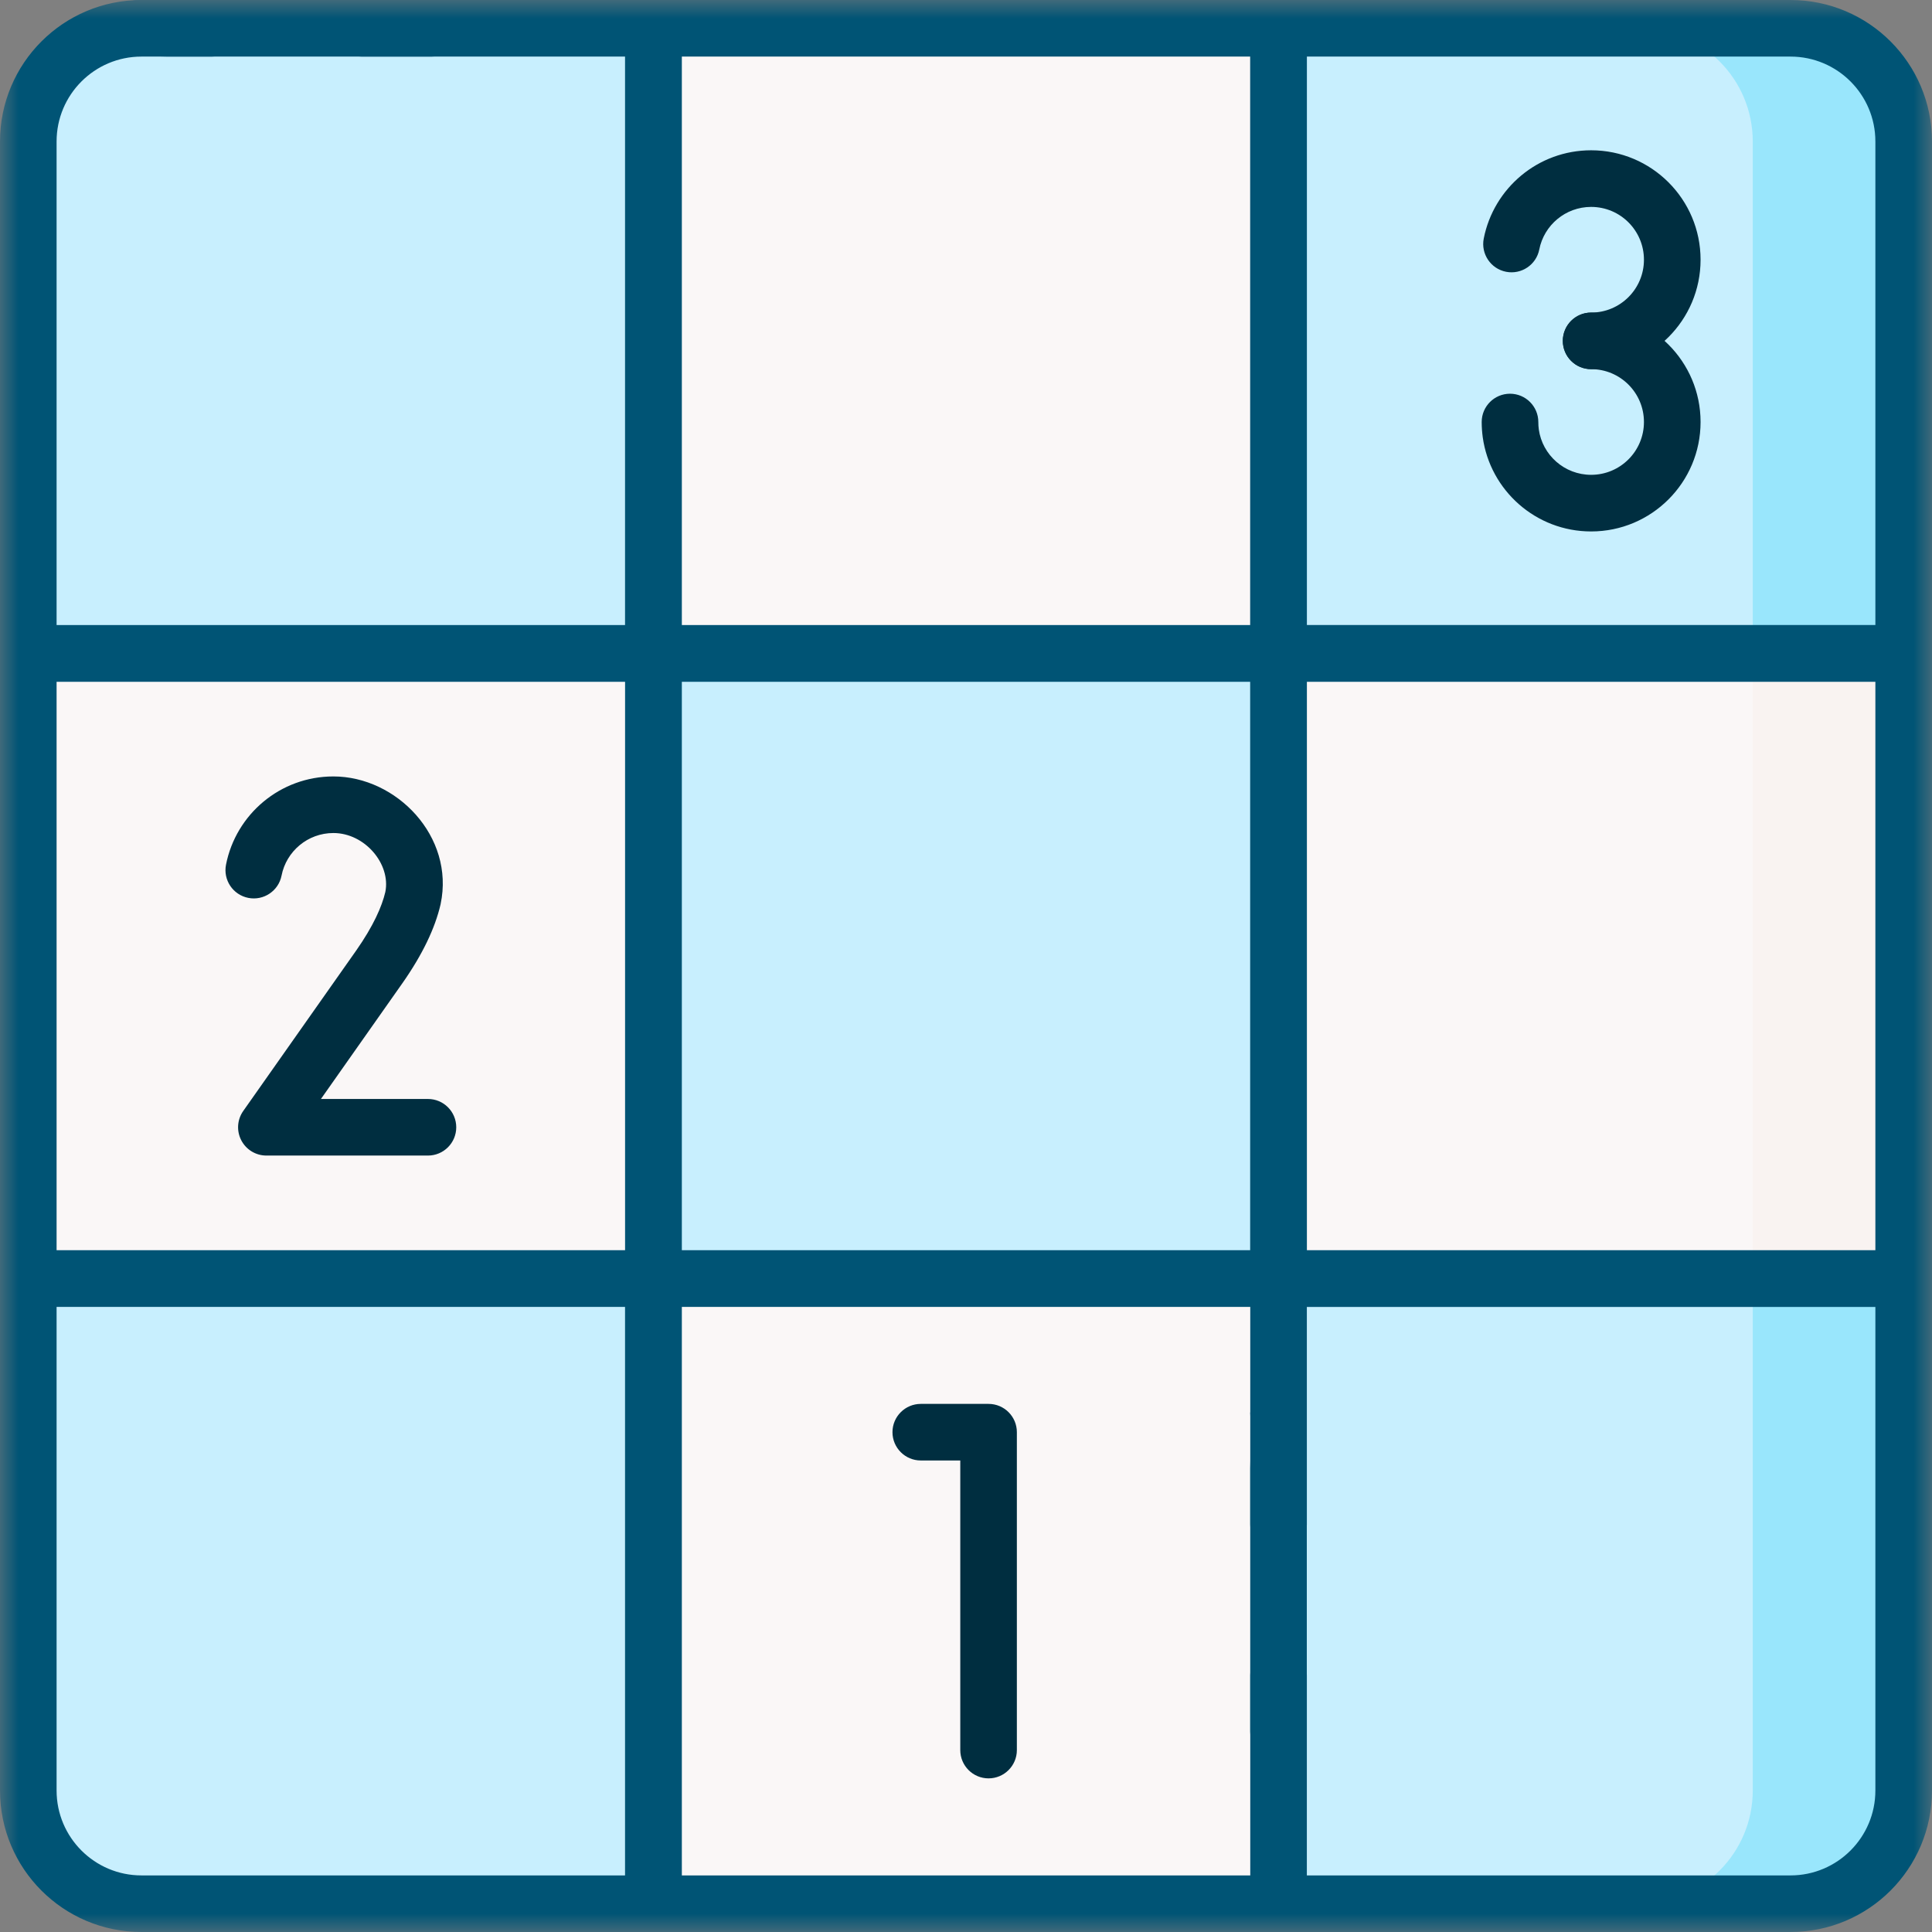
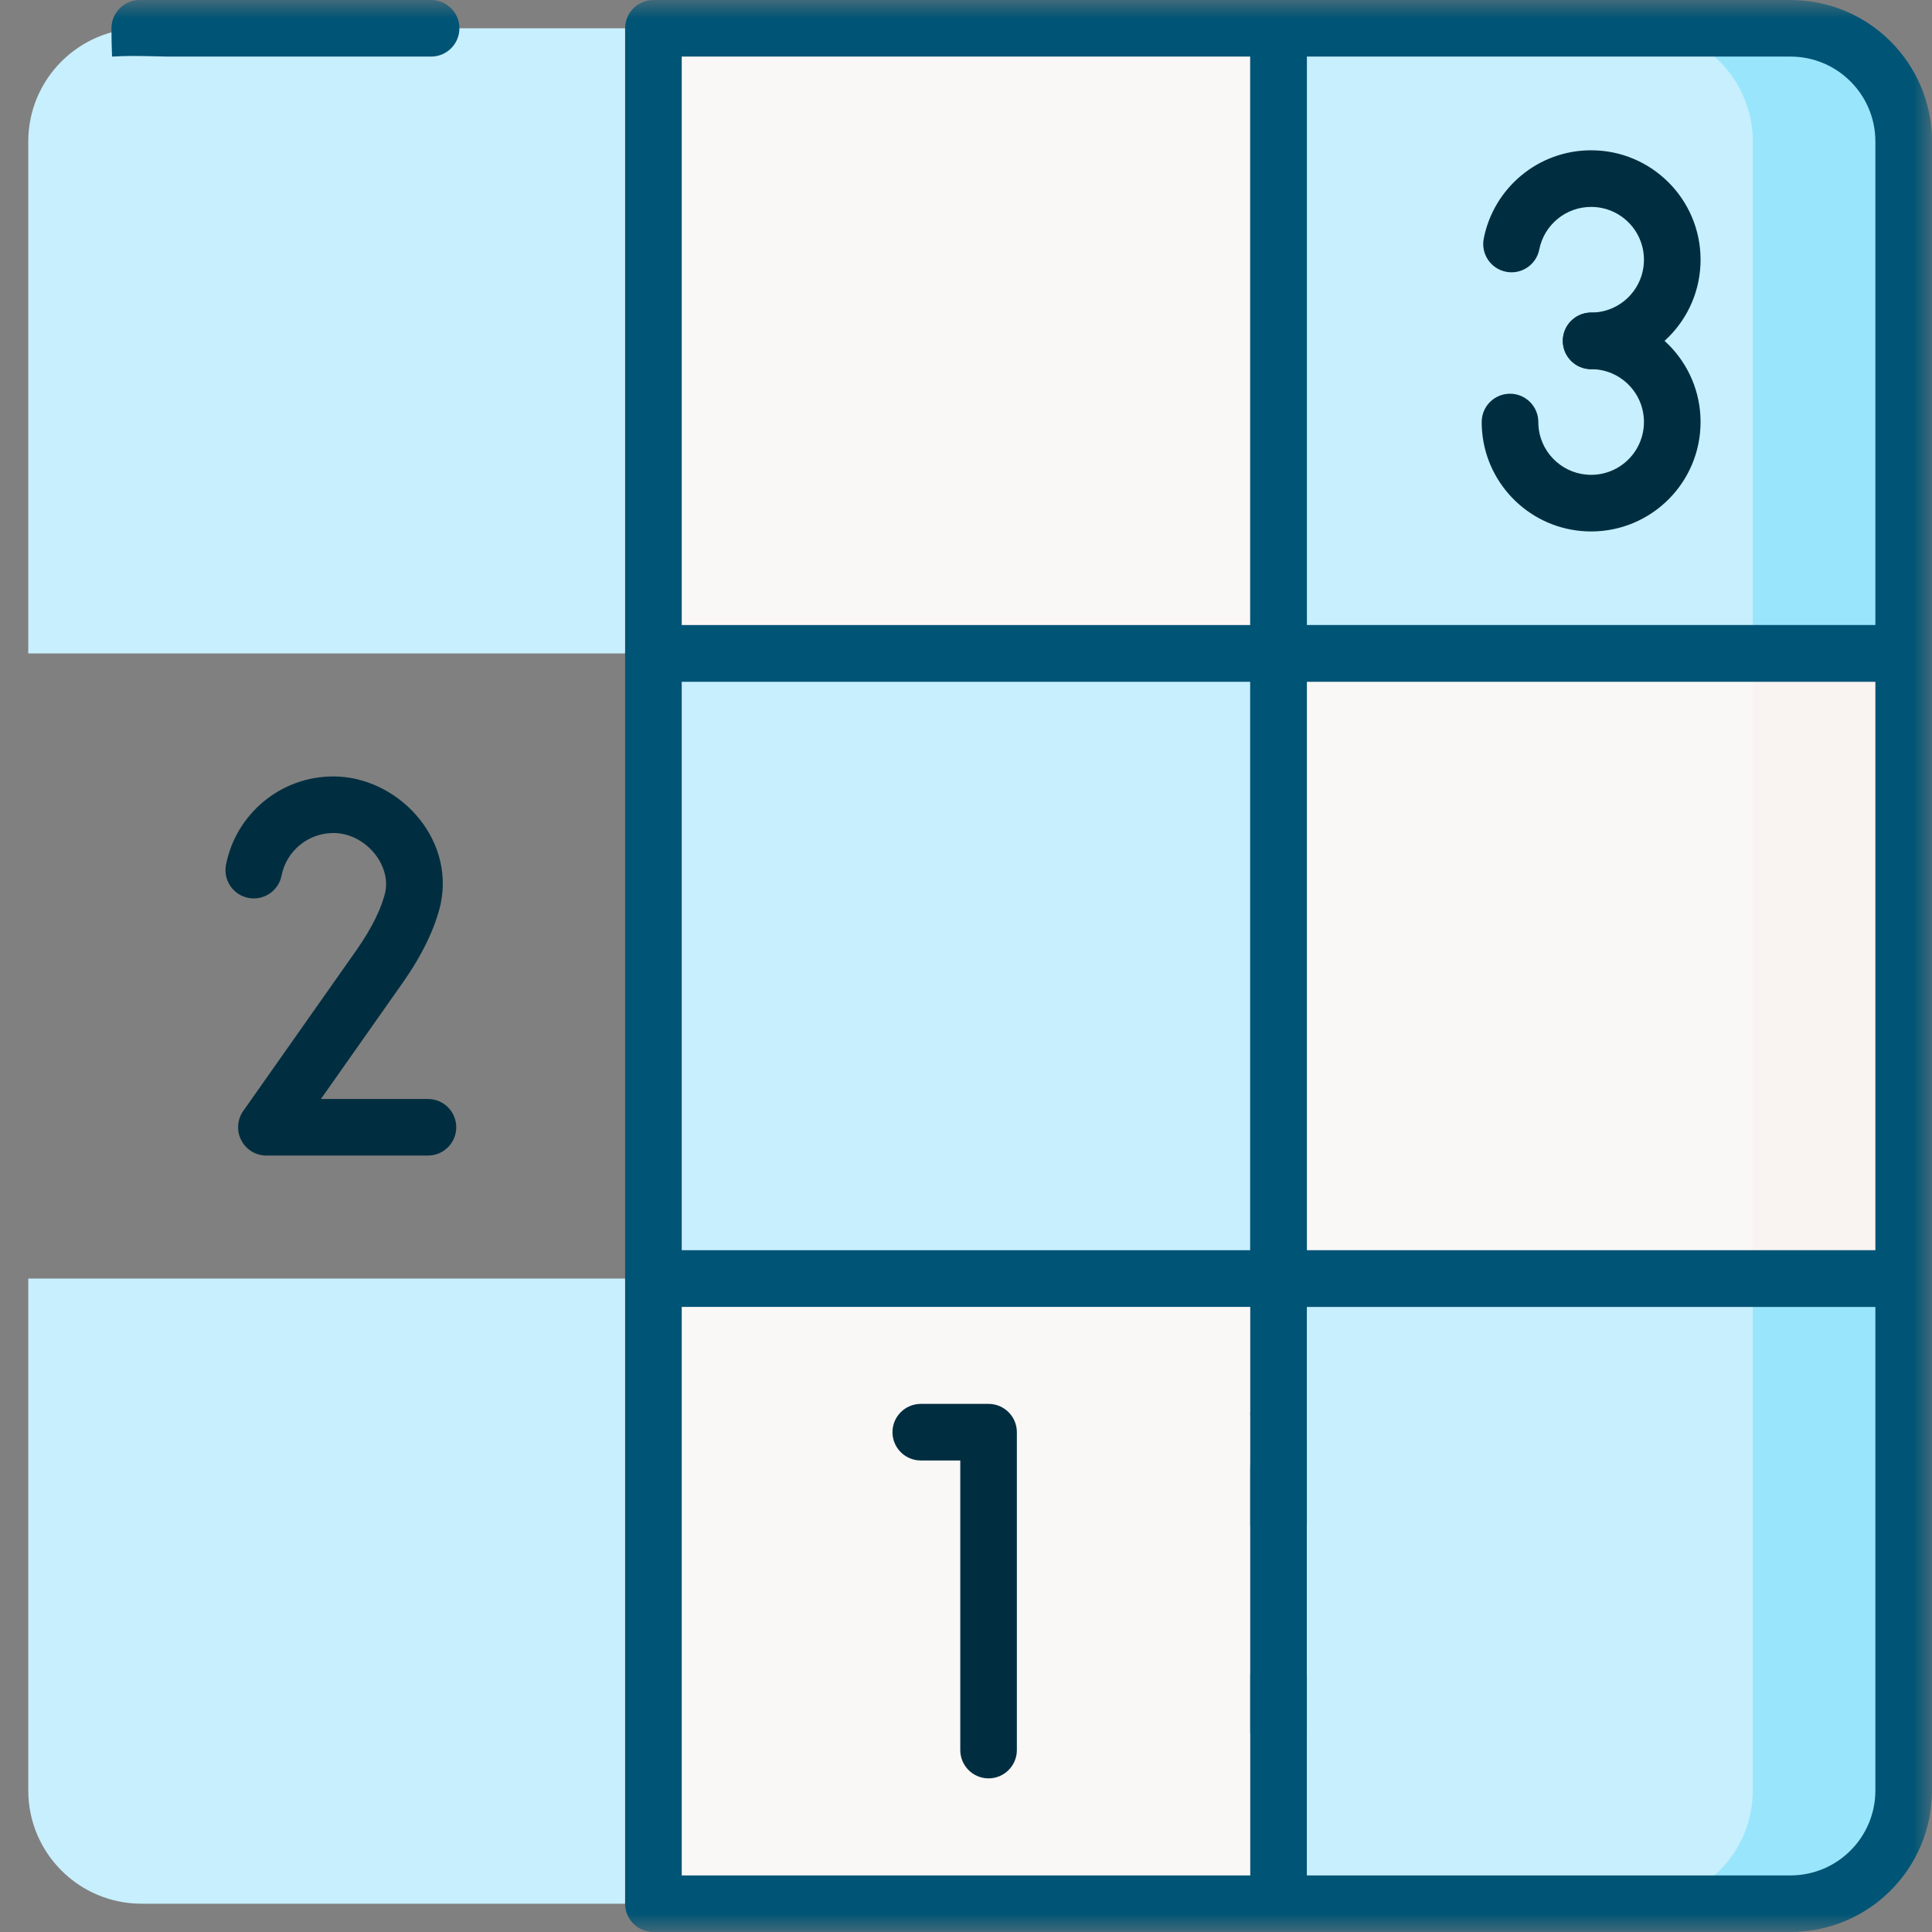
<svg xmlns="http://www.w3.org/2000/svg" width="52" height="52" viewBox="0 0 52 52" fill="none">
  <rect x="0" y="0" width="52" height="52" fill="#808080" stroke="none" />
  <mask id="mask0_645_2186" style="mask-type:luminance" maskUnits="userSpaceOnUse" x="0" y="0" width="52" height="52">
    <path d="M0 -3.8147e-06H52V52H0V-3.8147e-06Z" fill="white" />
  </mask>
  <g mask="url(#mask0_645_2186)">
    <path d="M17.587 17.587H0.761V3.808C0.761 2.126 2.126 0.762 3.808 0.762H17.587V17.587Z" fill="#C8EFFE" />
    <path d="M34.413 17.587H17.587V0.762H34.413V17.587Z" fill="#FAF7F7" />
    <path d="M51.238 17.587H34.413V0.762H48.191C49.874 0.762 51.238 2.126 51.238 3.808V17.587Z" fill="#C8EFFE" />
    <path d="M48.191 0.762H44.129C45.812 0.762 47.176 2.126 47.176 3.809V17.587H51.238V3.809C51.238 2.126 49.874 0.762 48.191 0.762Z" fill="#99E6FC" />
-     <path d="M17.587 34.413H0.762V17.587H17.587V34.413Z" fill="#FAF7F7" />
    <path d="M34.413 34.413H17.587V17.587H34.413V34.413Z" fill="#C8EFFE" />
    <path d="M51.238 34.413H34.413V17.587H51.238V34.413Z" fill="#FAF7F7" />
    <path d="M47.176 34.413H51.238V17.587H47.176V34.413Z" fill="#F9F3F1" />
    <path d="M17.587 51.238H3.808C2.126 51.238 0.761 49.874 0.761 48.191V34.413H17.587V51.238Z" fill="#C8EFFE" />
    <path d="M34.413 51.238H17.587V34.413H34.413V51.238Z" fill="#FAF7F7" />
    <path d="M48.191 51.238H34.413V34.413H51.238V48.191C51.238 49.874 49.874 51.238 48.191 51.238Z" fill="#C8EFFE" />
    <path d="M47.176 34.413V48.191C47.176 49.874 45.812 51.238 44.129 51.238H48.191C49.874 51.238 51.238 49.874 51.238 48.191V34.413H47.176Z" fill="#99E6FC" />
-     <path fill-rule="evenodd" clip-rule="evenodd" d="M-0 17.587C-0 18.008 0.341 18.349 0.761 18.349H17.587C18.008 18.349 18.349 18.008 18.349 17.587V0.762C18.349 0.341 18.008 5.72205e-06 17.587 5.72205e-06H9.745C9.325 5.72205e-06 8.983 0.341 8.983 0.762C8.983 1.182 9.325 1.523 9.745 1.523H16.825V16.826H1.523V3.809C1.523 2.547 2.546 1.523 3.808 1.523H5.687C6.107 1.523 6.448 1.182 6.448 0.762C6.448 0.341 6.107 5.72205e-06 5.687 5.72205e-06H3.808C1.705 5.72205e-06 -0 1.705 -0 3.809V17.587Z" fill="#005475" />
    <path fill-rule="evenodd" clip-rule="evenodd" d="M3 0.762C3 0.341 3.341 -3.57628e-07 3.761 -3.57628e-07H11.603C12.024 -3.57628e-07 12.365 0.341 12.365 0.762C12.365 1.182 12.024 1.523 11.603 1.523H4.523C3.5 1.5 3.5 1.5 3.016 1.523C3.005 1.271 3 1.017 3 0.762Z" fill="#005475" />
    <path fill-rule="evenodd" clip-rule="evenodd" d="M34.412 38C34.832 38 35.173 38.341 35.173 38.762V46.603C35.173 47.024 34.832 47.365 34.412 47.365C33.991 47.365 33.65 47.024 33.65 46.603V39.523C33.673 38.5 33.673 38.5 33.65 38.017C33.902 38.006 34.156 38 34.412 38Z" fill="#005475" />
    <path fill-rule="evenodd" clip-rule="evenodd" d="M16.825 17.587C16.825 18.008 17.166 18.349 17.587 18.349H34.413C34.833 18.349 35.174 18.008 35.174 17.587V0.762C35.174 0.341 34.833 7.62939e-06 34.413 7.62939e-06H17.587C17.166 7.62939e-06 16.825 0.341 16.825 0.762V17.587ZM18.349 16.826V1.523H33.651V16.826H18.349Z" fill="#005475" />
    <path fill-rule="evenodd" clip-rule="evenodd" d="M33.651 17.587C33.651 18.008 33.992 18.349 34.413 18.349H51.238C51.659 18.349 52 18.008 52 17.587V3.808C52 1.705 50.295 -0 48.191 -0H34.413C33.992 -0 33.651 0.341 33.651 0.762V17.587ZM35.174 16.825V1.523H48.191C49.453 1.523 50.476 2.546 50.476 3.808V16.825H35.174Z" fill="#005475" />
-     <path fill-rule="evenodd" clip-rule="evenodd" d="M0 34.413C0 34.833 0.341 35.174 0.762 35.174H17.587C18.008 35.174 18.349 34.833 18.349 34.413V17.587C18.349 17.166 18.008 16.825 17.587 16.825H0.762C0.341 16.825 0 17.166 0 17.587V34.413ZM1.523 33.651V18.349H16.826V33.651H1.523Z" fill="#005475" />
    <path fill-rule="evenodd" clip-rule="evenodd" d="M16.825 34.413C16.825 34.833 17.166 35.174 17.587 35.174H34.413C34.833 35.174 35.174 34.833 35.174 34.413V17.587C35.174 17.166 34.833 16.825 34.413 16.825H17.587C17.166 16.825 16.825 17.166 16.825 17.587V34.413ZM18.349 33.651V18.349H33.651V33.651H18.349Z" fill="#005475" />
    <path fill-rule="evenodd" clip-rule="evenodd" d="M33.651 34.413C33.651 34.833 33.992 35.174 34.413 35.174H51.238C51.659 35.174 52 34.833 52 34.413V17.587C52 17.166 51.659 16.825 51.238 16.825H34.413C33.992 16.825 33.651 17.166 33.651 17.587V34.413ZM35.174 33.651V18.349H50.476V33.651H35.174Z" fill="#005475" />
-     <path fill-rule="evenodd" clip-rule="evenodd" d="M-0 48.191C-0 50.295 1.705 52 3.808 52H17.587C18.008 52 18.349 51.659 18.349 51.238V34.413C18.349 33.992 18.008 33.651 17.587 33.651H0.761C0.341 33.651 -0 33.992 -0 34.413V48.191ZM3.808 50.477C2.546 50.477 1.523 49.453 1.523 48.191V35.174H16.825V50.477H3.808Z" fill="#005475" />
    <path fill-rule="evenodd" clip-rule="evenodd" d="M16.825 51.238C16.825 51.659 17.166 52 17.587 52H34.413C34.833 52 35.174 51.659 35.174 51.238C35.174 50.818 34.833 50.477 34.413 50.477H18.349V35.174H34.413C34.833 35.174 35.174 34.833 35.174 34.413C35.174 33.992 34.833 33.651 34.413 33.651H17.587C17.166 33.651 16.825 33.992 16.825 34.413V51.238Z" fill="#005475" />
-     <path fill-rule="evenodd" clip-rule="evenodd" d="M33.651 51.238C33.651 51.659 33.992 52 34.413 52H48.191C50.295 52 52 50.295 52 48.191V34.413C52 33.992 51.659 33.651 51.238 33.651H34.413C33.992 33.651 33.651 33.992 33.651 34.413V41.036C33.651 41.456 33.992 41.797 34.413 41.797C34.833 41.797 35.174 41.456 35.174 41.036V35.175H50.476V48.191C50.476 49.453 49.453 50.477 48.191 50.477H35.174V45.088C35.174 44.667 34.833 44.326 34.413 44.326C33.992 44.326 33.651 44.667 33.651 45.088V51.238Z" fill="#005475" />
+     <path fill-rule="evenodd" clip-rule="evenodd" d="M33.651 51.238C33.651 51.659 33.992 52 34.413 52H48.191C50.295 52 52 50.295 52 48.191V34.413C52 33.992 51.659 33.651 51.238 33.651H34.413C33.992 33.651 33.651 33.992 33.651 34.413V41.036C33.651 41.456 33.992 41.797 34.413 41.797C34.833 41.797 35.174 41.456 35.174 41.036V35.175H50.476V48.191C50.476 49.453 49.453 50.477 48.191 50.477H35.174V45.088C33.992 44.326 33.651 44.667 33.651 45.088V51.238Z" fill="#005475" />
    <path fill-rule="evenodd" clip-rule="evenodd" d="M26.607 47.865C27.028 47.865 27.369 47.524 27.369 47.104V38.547C27.369 38.127 27.028 37.786 26.607 37.786H24.783C24.363 37.786 24.021 38.127 24.021 38.547C24.021 38.968 24.363 39.309 24.783 39.309H25.846V47.104C25.846 47.524 26.187 47.865 26.607 47.865Z" fill="#002E40" />
    <path fill-rule="evenodd" clip-rule="evenodd" d="M6.494 30.691C6.625 30.944 6.885 31.102 7.17 31.102H11.518C11.939 31.102 12.28 30.761 12.28 30.341C12.28 29.92 11.939 29.579 11.518 29.579H8.638L10.83 26.464L10.831 26.463C11.377 25.683 11.709 24.981 11.857 24.345C11.858 24.34 11.859 24.335 11.86 24.33C12.242 22.513 10.671 20.898 8.973 20.898C7.541 20.898 6.349 21.919 6.083 23.273C6.002 23.686 6.271 24.086 6.684 24.167C7.096 24.248 7.497 23.979 7.578 23.567C7.706 22.913 8.283 22.421 8.973 22.421C9.823 22.421 10.523 23.258 10.371 24.009C10.279 24.399 10.052 24.92 9.584 25.588C9.584 25.588 9.583 25.589 9.583 25.589L6.547 29.902C6.383 30.135 6.363 30.439 6.494 30.691Z" fill="#002E40" />
    <path fill-rule="evenodd" clip-rule="evenodd" d="M42.063 9.174C42.063 9.595 42.404 9.936 42.825 9.936C44.452 9.936 45.771 8.617 45.771 6.991C45.771 5.364 44.452 4.045 42.825 4.045C41.393 4.045 40.201 5.067 39.935 6.421C39.854 6.833 40.123 7.234 40.536 7.315C40.949 7.396 41.349 7.127 41.43 6.714C41.558 6.061 42.135 5.569 42.825 5.569C43.611 5.569 44.247 6.205 44.247 6.991C44.247 7.776 43.611 8.413 42.825 8.413C42.404 8.413 42.063 8.754 42.063 9.174Z" fill="#002E40" />
    <path fill-rule="evenodd" clip-rule="evenodd" d="M39.908 11.768C40.108 13.201 41.338 14.304 42.825 14.304C44.452 14.304 45.771 12.985 45.771 11.358C45.771 9.732 44.452 8.413 42.825 8.413C42.405 8.413 42.064 8.754 42.064 9.175C42.064 9.595 42.405 9.936 42.825 9.936C43.611 9.936 44.247 10.573 44.247 11.358C44.247 12.143 43.611 12.78 42.825 12.78C42.108 12.78 41.514 12.248 41.417 11.558L41.417 11.557C41.408 11.493 41.404 11.427 41.404 11.358C41.404 10.938 41.062 10.597 40.642 10.597C40.221 10.597 39.88 10.938 39.88 11.358C39.88 11.496 39.89 11.633 39.908 11.768" fill="#002E40" />
  </g>
</svg>